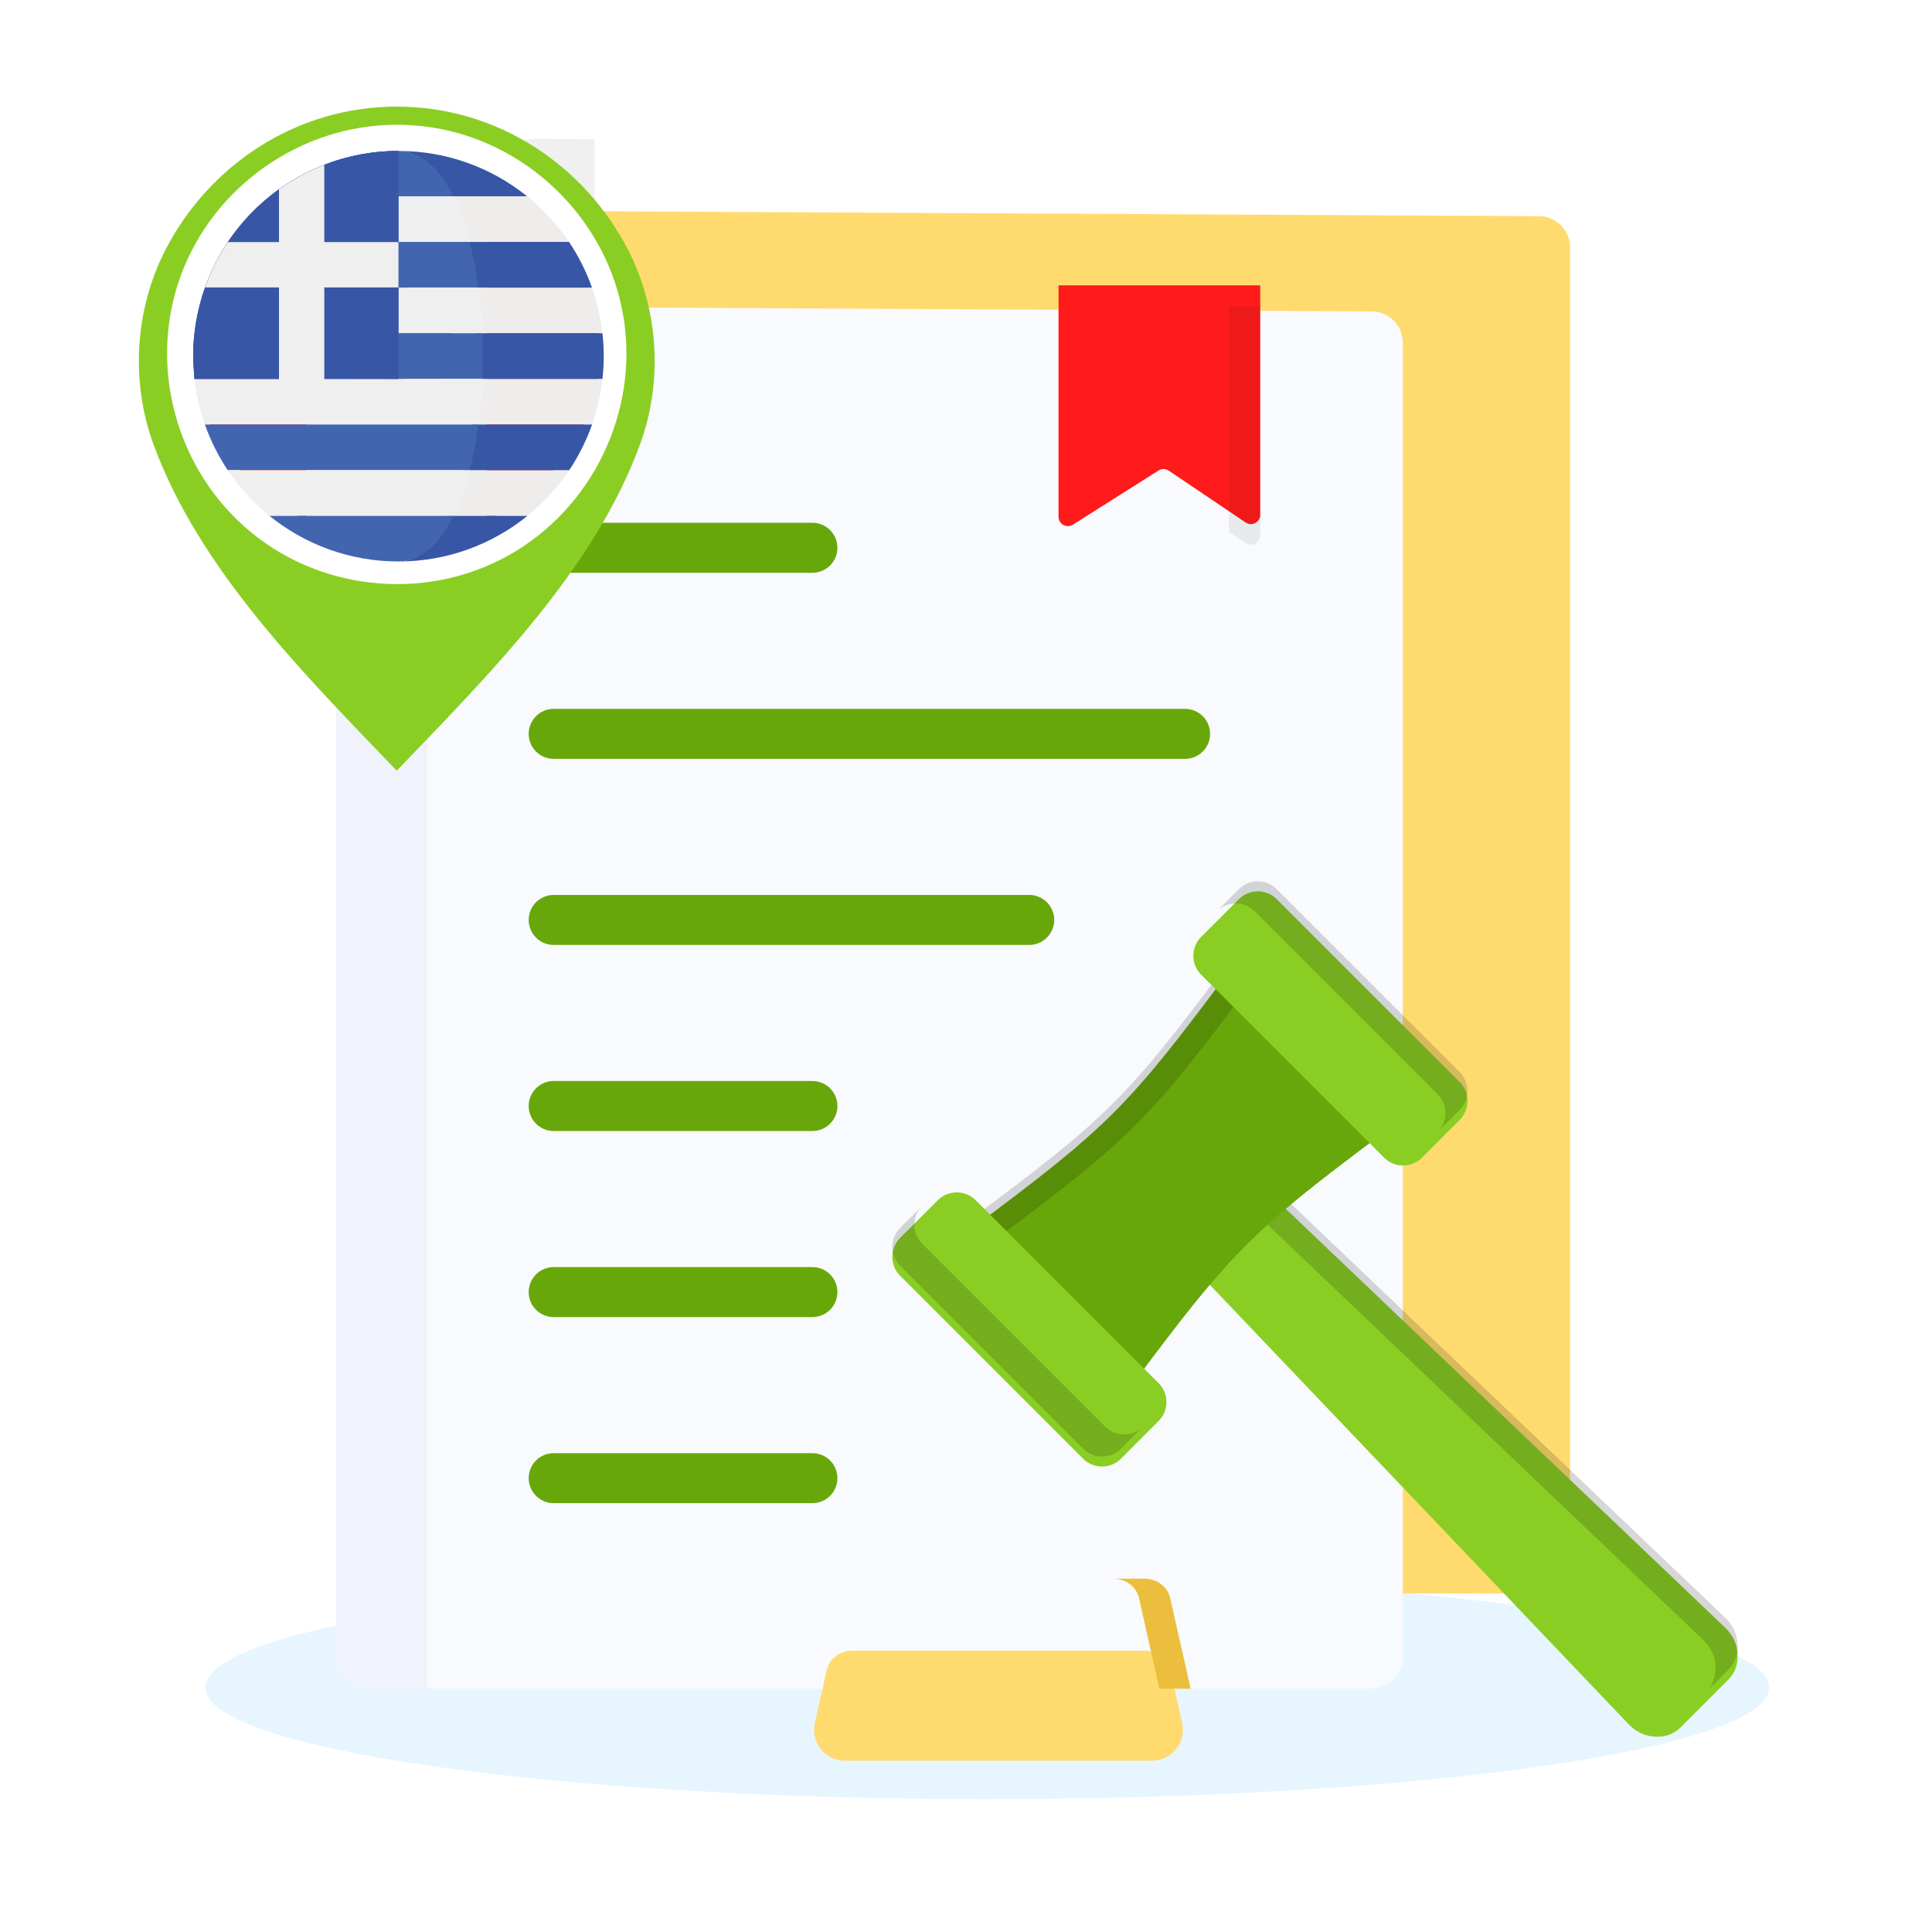
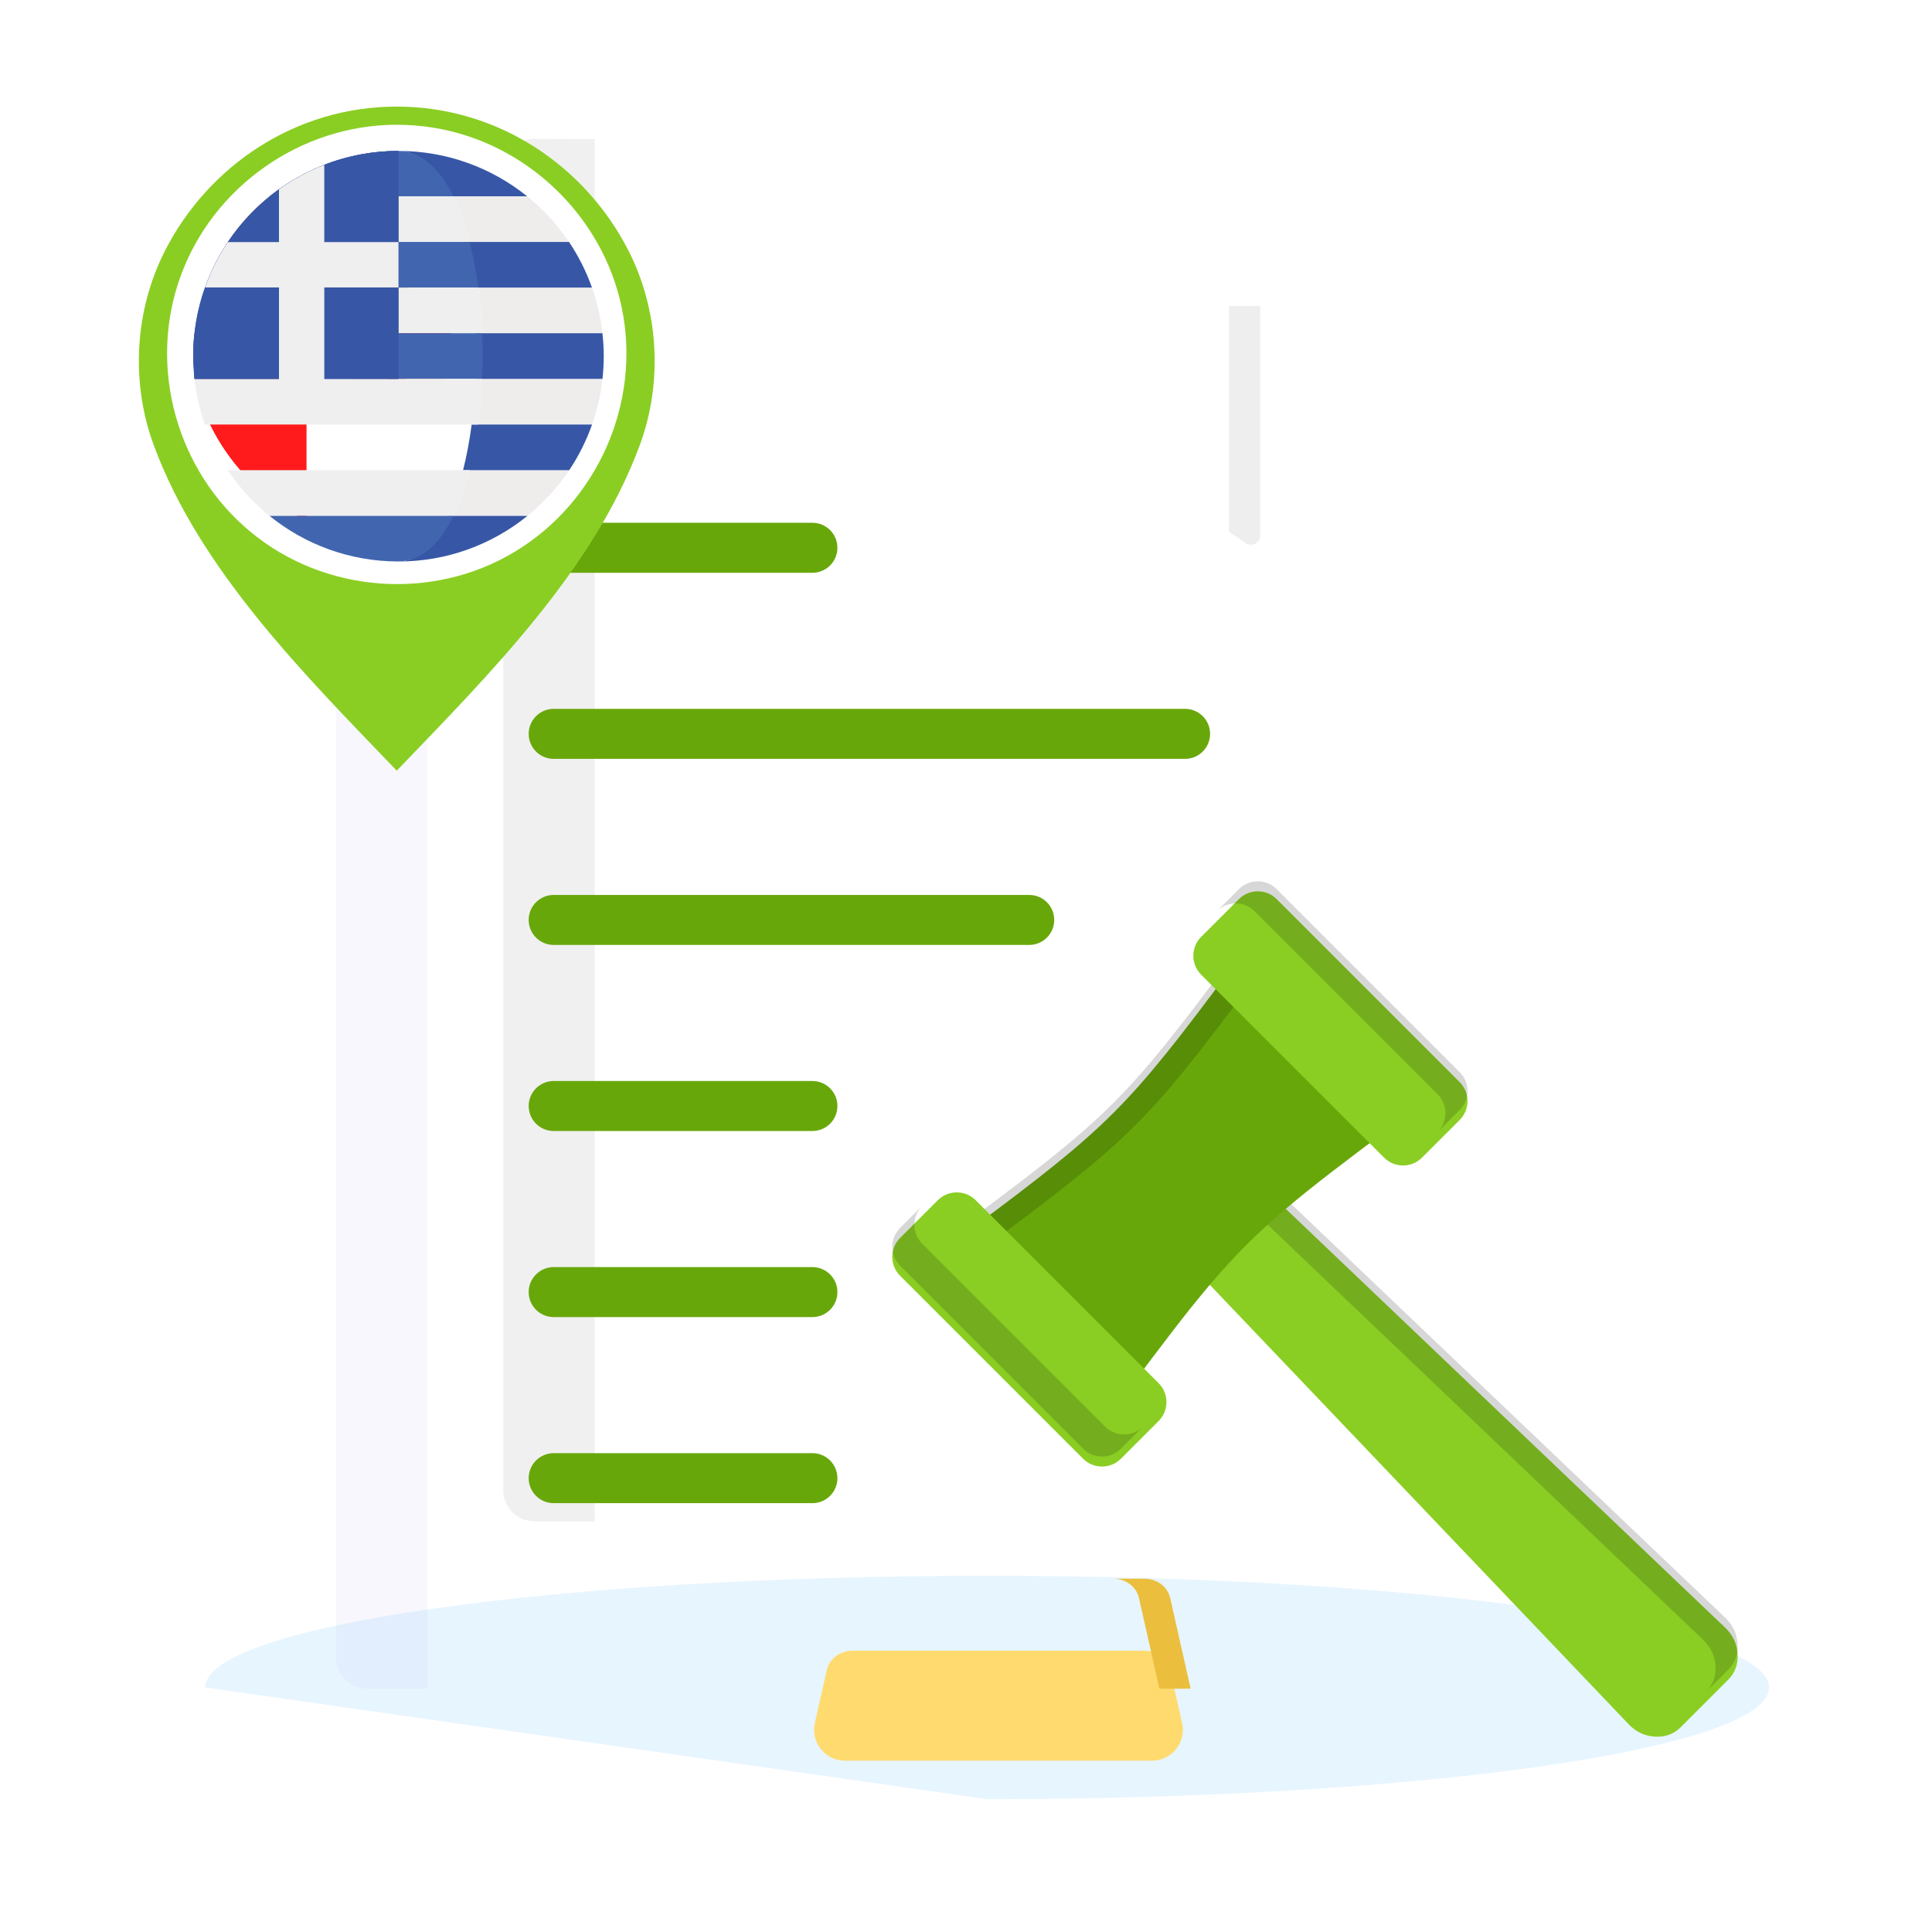
<svg xmlns="http://www.w3.org/2000/svg" width="320" height="320" viewBox="0 0 320 320" fill="none">
-   <path d="M163.5 298C235.021 298 293 289.717 293 279.5C293 269.283 235.021 261 163.5 261C91.979 261 34 269.283 34 279.5C34 289.717 91.979 298 163.5 298Z" fill="#C4E7FF" fill-opacity="0.4" />
+   <path d="M163.5 298C235.021 298 293 289.717 293 279.5C293 269.283 235.021 261 163.5 261C91.979 261 34 269.283 34 279.5Z" fill="#C4E7FF" fill-opacity="0.4" />
  <g filter="url(#filter0_ii_2119_16580)">
-     <path fill-rule="evenodd" clip-rule="evenodd" d="M88.556 23L254.902 23.87C257.743 23.885 260.051 26.205 260.051 29.046V246.814C260.051 249.665 257.726 251.99 254.875 251.99H88.529C85.679 251.99 83.353 249.665 83.353 246.814V28.176C83.353 26.746 83.865 25.515 84.879 24.506C85.893 23.498 87.126 22.993 88.556 23Z" fill="#FFDB6F" />
-   </g>
+     </g>
  <path fill-rule="evenodd" clip-rule="evenodd" d="M88.556 23L98.501 23.052V251.989H88.529C85.679 251.989 83.353 249.663 83.353 246.813V28.176C83.353 26.746 83.865 25.515 84.879 24.506C85.893 23.498 87.126 22.993 88.556 23Z" fill="black" fill-opacity="0.06" />
-   <path fill-rule="evenodd" clip-rule="evenodd" d="M60.852 50.705L227.198 51.575C230.039 51.59 232.347 53.909 232.347 56.75V274.518C232.347 277.369 230.021 279.694 227.171 279.694H60.824C57.974 279.694 55.648 277.369 55.648 274.518V55.88C55.648 54.45 56.16 53.22 57.174 52.211C58.188 51.203 59.422 50.697 60.852 50.705Z" fill="#F8FAFE" />
  <path fill-rule="evenodd" clip-rule="evenodd" d="M60.852 50.705L70.797 50.757V279.693H60.824C57.974 279.693 55.648 277.368 55.648 274.518V55.88C55.648 54.45 56.16 53.22 57.174 52.211C58.188 51.203 59.421 50.697 60.852 50.705Z" fill="#BEBEF0" fill-opacity="0.11" />
  <path fill-rule="evenodd" clip-rule="evenodd" d="M91.707 248.971C89.42 248.971 87.566 247.117 87.566 244.83C87.566 242.543 89.42 240.69 91.707 240.69H134.561C136.848 240.69 138.702 242.543 138.702 244.83C138.702 247.117 136.848 248.971 134.561 248.971H91.707ZM91.707 125.691C89.42 125.691 87.566 123.837 87.566 121.55C87.566 119.263 89.42 117.409 91.707 117.409H196.288C198.575 117.409 200.429 119.263 200.429 121.55C200.429 123.837 198.575 125.691 196.288 125.691H91.707ZM91.707 94.87C89.42 94.87 87.566 93.017 87.566 90.73C87.566 88.443 89.42 86.589 91.707 86.589H134.561C136.848 86.589 138.702 88.443 138.702 90.73C138.702 93.017 136.848 94.87 134.561 94.87H91.707ZM91.707 156.511C89.42 156.511 87.566 154.657 87.566 152.37C87.566 150.083 89.42 148.23 91.707 148.23H170.471C172.758 148.23 174.612 150.083 174.612 152.37C174.612 154.657 172.758 156.511 170.471 156.511H91.707ZM91.707 187.331C89.42 187.331 87.566 185.477 87.566 183.19C87.566 180.903 89.42 179.049 91.707 179.049H134.561C136.848 179.049 138.702 180.903 138.702 183.19C138.702 185.477 136.848 187.331 134.561 187.331H91.707ZM91.707 218.151C89.42 218.151 87.566 216.297 87.566 214.011C87.566 211.724 89.42 209.87 91.707 209.87H134.561C136.848 209.87 138.702 211.724 138.702 214.011C138.702 216.297 136.848 218.151 134.561 218.151H91.707Z" fill="#68A70A" />
  <g filter="url(#filter1_i_2119_16580)">
-     <path fill-rule="evenodd" clip-rule="evenodd" d="M175.326 50.678H208.733V88.663C208.733 89.252 208.429 89.757 207.91 90.033C207.389 90.31 206.801 90.279 206.313 89.95L193.586 81.37C193.063 81.018 192.421 81.009 191.888 81.345L177.709 90.308C177.218 90.618 176.639 90.635 176.129 90.355C175.62 90.074 175.326 89.576 175.326 88.995V50.678Z" fill="#FF1B1B" />
-   </g>
+     </g>
  <path fill-rule="evenodd" clip-rule="evenodd" d="M203.557 51.451V88.093L206.312 89.95C206.801 90.279 207.389 90.31 207.909 90.033C208.429 89.757 208.733 89.252 208.733 88.663V51.478V50.677H203.557V51.451Z" fill="black" fill-opacity="0.07" />
  <g filter="url(#filter2_ii_2119_16580)">
    <path fill-rule="evenodd" clip-rule="evenodd" d="M190.809 279.693C194.087 279.693 196.518 276.653 195.798 273.455L193.824 264.691C193.382 262.724 191.548 261.477 189.532 261.477H141.23C139.214 261.477 137.38 262.725 136.937 264.691L134.963 273.455C134.243 276.653 136.675 279.693 139.953 279.693H190.809Z" fill="#FFDB6F" />
  </g>
  <path fill-rule="evenodd" clip-rule="evenodd" d="M197.203 279.693L193.825 264.691C193.382 262.724 191.548 261.478 189.532 261.478H184.355C186.371 261.478 188.206 262.725 188.648 264.691L192.027 279.693H197.203Z" fill="#EBBF3D" />
  <g filter="url(#filter3_ii_2119_16580)">
    <path fill-rule="evenodd" clip-rule="evenodd" d="M208.609 194.417L196.23 206.795L269.746 283.924C270.962 285.2 272.436 285.895 274.127 285.989C275.819 286.084 277.257 285.551 278.401 284.407L286.221 276.587C287.365 275.443 287.897 274.005 287.803 272.314C287.708 270.622 287.014 269.148 285.738 267.932L208.609 194.417Z" fill="#8ACE23" />
  </g>
  <path fill-rule="evenodd" clip-rule="evenodd" d="M208.609 194.417L204.949 198.077L282.078 271.593C283.355 272.809 284.049 274.283 284.144 275.975C284.238 277.666 283.706 279.104 282.561 280.248L286.222 276.588C287.366 275.444 287.898 274.006 287.804 272.315C287.709 270.623 287.015 269.149 285.739 267.933L208.609 194.417Z" fill="black" fill-opacity="0.16" />
  <g filter="url(#filter4_ii_2119_16580)">
    <path fill-rule="evenodd" clip-rule="evenodd" d="M212.935 198.593C217.406 194.795 222.826 190.679 230.379 185.059L203.982 158.662C186.738 181.839 183.653 184.925 160.475 202.169L186.872 228.566C192.492 221.012 196.609 215.593 200.406 211.122C204.464 206.345 208.158 202.651 212.935 198.593Z" fill="#68A70A" />
  </g>
  <path fill-rule="evenodd" clip-rule="evenodd" d="M207.642 162.321L203.982 158.662C186.738 181.839 183.653 184.925 160.475 202.169L164.134 205.828C187.312 188.585 190.398 185.499 207.642 162.321Z" fill="black" fill-opacity="0.16" />
  <g filter="url(#filter5_ii_2119_16580)">
    <path fill-rule="evenodd" clip-rule="evenodd" d="M205.203 147.268L198.946 153.524C197.226 155.244 197.226 158.059 198.946 159.779L229.262 190.095C230.983 191.816 233.797 191.816 235.518 190.095L241.774 183.839C243.494 182.119 243.494 179.304 241.774 177.584L211.457 147.268C209.737 145.547 206.922 145.547 205.203 147.268Z" fill="#8ACE23" />
  </g>
  <path fill-rule="evenodd" clip-rule="evenodd" d="M205.203 147.268L201.543 150.928C203.263 149.207 206.078 149.207 207.798 150.928L238.114 181.244C239.834 182.965 239.834 185.779 238.114 187.499L241.774 183.839C243.494 182.119 243.494 179.304 241.774 177.584L211.457 147.268C209.737 145.547 206.922 145.547 205.203 147.268Z" fill="black" fill-opacity="0.16" />
  <g filter="url(#filter6_ii_2119_16580)">
    <path fill-rule="evenodd" clip-rule="evenodd" d="M155.337 197.133L149.081 203.389C147.361 205.109 147.361 207.923 149.081 209.643L179.398 239.96C181.118 241.68 183.932 241.68 185.653 239.96L191.909 233.704C193.629 231.984 193.629 229.17 191.909 227.449L161.593 197.132C159.872 195.412 157.057 195.412 155.337 197.133Z" fill="#8ACE23" />
  </g>
  <path fill-rule="evenodd" clip-rule="evenodd" d="M185.652 239.96L189.312 236.3C187.592 238.02 184.778 238.02 183.057 236.3L152.741 205.984C151.021 204.264 151.021 201.449 152.741 199.728L149.081 203.389C147.361 205.109 147.361 207.923 149.081 209.644L179.398 239.96C181.118 241.681 183.932 241.681 185.652 239.96Z" fill="black" fill-opacity="0.16" />
  <g filter="url(#filter7_ii_2119_16580)">
    <path d="M65.711 16C82.55 16.001 96.906 25.856 104.052 39.773C109.109 49.623 109.822 61.573 106 71.982C98.358 92.793 80.895 110.177 65.72 125.99V126C65.718 125.998 65.716 125.997 65.715 125.995C65.713 125.997 65.712 125.999 65.711 126V125.99C50.535 110.177 33.072 92.794 25.431 71.982C21.609 61.573 22.321 49.623 27.378 39.773C34.523 25.859 48.875 16.004 65.711 16ZM65.715 37.77C53.798 37.773 44.108 47.155 44.107 59.072C44.108 70.845 53.879 80.993 65.715 80.996C77.552 80.993 87.323 70.845 87.323 59.072C87.323 47.154 77.632 37.773 65.715 37.77Z" fill="#8ACE23" />
  </g>
  <path d="M65.715 93.08C84.7 93.08 100.09 77.69 100.09 58.705C100.09 39.72 84.7 24.33 65.715 24.33C46.73 24.33 31.34 39.72 31.34 58.705C31.34 77.69 46.73 93.08 65.715 93.08Z" fill="white" />
  <g filter="url(#filter8_i_2119_16580)">
-     <path d="M100.089 58.705C100.089 45.077 92.158 33.301 80.66 27.741V89.669C92.158 84.109 100.089 72.333 100.089 58.705Z" fill="#FF1B1B" />
-   </g>
+     </g>
  <g filter="url(#filter9_i_2119_16580)">
    <path d="M31.34 58.705C31.34 72.333 39.271 84.109 50.769 89.669V27.741C39.271 33.301 31.34 45.077 31.34 58.705Z" fill="#FF1B1B" />
  </g>
  <g filter="url(#filter10_i_2119_16580)">
    <path d="M71.692 63.189L77.671 60.2L74.682 58.705V55.716L68.704 58.705L71.692 52.727H68.704L65.714 48.243L62.725 52.727H59.736L62.725 58.705L56.747 55.716V58.705L53.758 60.2L59.736 63.189L58.242 66.178H64.22V70.662H67.209V66.178H73.187L71.692 63.189Z" fill="#FF1B1B" />
  </g>
  <path d="M65.7 20.663C49.856 20.663 35.31 30.88 29.905 45.759C24.46 60.749 29.23 77.95 41.501 88.098C53.798 98.268 71.658 99.619 85.324 91.352C98.994 83.083 106.213 66.714 103 51.053C99.852 35.716 87.096 23.545 71.617 21.122C69.66 20.816 67.679 20.663 65.7 20.663ZM96.35 72.543C89.853 86.94 73.634 95.059 58.219 91.535C46.357 88.824 36.653 79.555 33.345 67.861C29.962 55.903 33.631 42.766 42.673 34.254C52.456 25.044 67.202 22.529 79.481 28.067C94.139 34.677 102.248 51.3 98.312 66.92C97.826 68.849 97.162 70.729 96.35 72.543C96.681 71.803 95.901 73.537 96.35 72.543Z" fill="white" />
  <path d="M44.649 85.451H87.354C87.359 85.447 87.363 85.444 87.368 85.44H44.635C44.639 85.444 44.645 85.448 44.649 85.451Z" fill="#3757A6" />
  <g clip-path="url(#clip0_2119_16580)">
    <path d="M44.647 85.451H87.352C87.358 85.447 87.362 85.444 87.367 85.44H44.633C44.637 85.444 44.643 85.448 44.647 85.451Z" fill="#3757A6" />
    <path d="M77.778 40.07H94.246C92.326 37.211 89.98 34.663 87.303 32.508H75.082C76.161 34.69 77.059 37.252 77.778 40.07Z" fill="#EFECEC" />
    <path d="M79.854 55.193H99.783C99.49 52.571 98.9 50.038 98.047 47.631H79.209C79.533 50.083 79.747 52.623 79.854 55.193Z" fill="#EFECEC" />
    <path d="M79.217 70.317H98.064C98.914 67.909 99.501 65.377 99.79 62.755H79.857C79.751 65.325 79.539 67.865 79.217 70.317Z" fill="#EFECEC" />
    <path d="M75.106 85.44H87.367C90.031 83.284 92.365 80.735 94.277 77.879H77.79C77.073 80.695 76.18 83.257 75.106 85.44Z" fill="#EFECEC" />
    <path d="M74.007 32.508H87.303C81.474 27.815 74.069 25 66.001 25H66C65.965 25 65.93 25.002 65.894 25.002C69.753 25.023 71.739 27.921 74.007 32.508Z" fill="#3757A6" />
    <path d="M78.302 47.631H98.048C97.093 44.938 95.812 42.401 94.247 40.07H76.871C77.475 42.437 77.952 44.981 78.302 47.631Z" fill="#3757A6" />
    <path d="M99.783 55.193H78.838C78.942 57.706 78.944 60.243 78.84 62.755H99.789C99.924 61.521 100 60.27 100 59C100 57.713 99.923 56.444 99.783 55.193Z" fill="#3757A6" />
    <path d="M76.697 77.879H94.278C95.838 75.546 97.114 73.009 98.064 70.317H78.123C77.774 72.967 77.298 75.512 76.697 77.879Z" fill="#3757A6" />
    <path d="M65.894 92.998C65.93 92.998 65.965 93 66 93C74.091 93 81.516 90.169 87.353 85.451H74.097C71.827 90.061 69.763 92.977 65.894 92.998Z" fill="#3757A6" />
    <path d="M75.082 32.508C72.814 27.921 69.752 25.023 65.894 25.002C57.868 25.027 50.502 27.835 44.699 32.508H75.082Z" fill="#4166AF" />
    <path d="M75.083 32.508H44.699C42.023 34.663 39.677 37.211 37.756 40.07H77.778C77.059 37.252 76.162 34.69 75.083 32.508Z" fill="#EFEFEF" />
    <path d="M77.778 40.07H37.756C36.19 42.401 34.91 44.938 33.955 47.631H79.209C78.859 44.981 78.381 42.437 77.778 40.07Z" fill="#4166AF" />
    <path d="M33.955 47.631C33.101 50.038 32.511 52.571 32.219 55.193H79.854C79.748 52.623 79.533 50.082 79.209 47.631H33.955Z" fill="#EFEFEF" />
    <path d="M32 58.999V59C32 60.27 32.076 61.521 32.212 62.755H79.856C79.96 60.243 79.958 57.706 79.854 55.193H32.218C32.079 56.444 32 57.713 32 58.999Z" fill="#4166AF" />
    <path d="M33.938 70.317H79.217C79.539 67.865 79.751 65.325 79.856 62.755H32.213C32.5 65.378 33.088 67.909 33.938 70.317Z" fill="#EFEFEF" />
-     <path d="M37.724 77.879H77.79C78.391 75.512 78.867 72.967 79.216 70.317H33.938C34.888 73.009 36.163 75.546 37.724 77.879Z" fill="#4166AF" />
    <path d="M37.725 77.879C39.635 80.735 41.969 83.284 44.634 85.44H75.107C76.181 83.257 77.075 80.695 77.791 77.879H37.725Z" fill="#EFEFEF" />
    <path d="M65.894 92.998C69.763 92.977 72.832 90.061 75.101 85.451H44.648C50.46 90.148 57.846 92.972 65.894 92.998Z" fill="#4166AF" />
    <path d="M65.999 25C47.223 25 32.001 40.222 32 58.999L32.212 62.755H66L65.999 25Z" fill="#3757A6" />
    <path d="M46.208 31.364C42.889 33.745 40.014 36.704 37.736 40.101H46.208V31.364Z" fill="#3757A6" />
    <path d="M33.963 47.606C32.696 51.169 32 55.003 32 58.999L32.212 62.755H46.208V47.606H33.963Z" fill="#3757A6" />
    <path d="M66.001 40.101L66 25C61.666 25 57.525 25.82 53.713 27.298V40.101H66.001Z" fill="#3757A6" />
    <path d="M66 47.605H53.713V62.754H66V47.605Z" fill="#3757A6" />
    <path d="M53.712 40.101V27.298C51.028 28.339 48.511 29.71 46.207 31.363V40.1H37.735C36.184 42.416 34.913 44.934 33.963 47.605H46.208V62.755V63.023H53.713V62.755V47.606H66.001V40.101H53.712Z" fill="#EFEFEF" />
  </g>
  <defs>
    <filter id="filter0_ii_2119_16580" x="83.353" y="21.295" width="176.697" height="237.514" filterUnits="userSpaceOnUse" color-interpolation-filters="sRGB">
      <feFlood flood-opacity="0" result="BackgroundImageFix" />
      <feBlend mode="normal" in="SourceGraphic" in2="BackgroundImageFix" result="shape" />
      <feColorMatrix in="SourceAlpha" type="matrix" values="0 0 0 0 0 0 0 0 0 0 0 0 0 0 0 0 0 0 127 0" result="hardAlpha" />
      <feOffset dy="13.639" />
      <feGaussianBlur stdDeviation="3.41" />
      <feComposite in2="hardAlpha" operator="arithmetic" k2="-1" k3="1" />
      <feColorMatrix type="matrix" values="0 0 0 0 1 0 0 0 0 1 0 0 0 0 1 0 0 0 0.15 0" />
      <feBlend mode="normal" in2="shape" result="effect1_innerShadow_2119_16580" />
      <feColorMatrix in="SourceAlpha" type="matrix" values="0 0 0 0 0 0 0 0 0 0 0 0 0 0 0 0 0 0 127 0" result="hardAlpha" />
      <feOffset dy="-1.705" />
      <feGaussianBlur stdDeviation="2.557" />
      <feComposite in2="hardAlpha" operator="arithmetic" k2="-1" k3="1" />
      <feColorMatrix type="matrix" values="0 0 0 0 0.815 0 0 0 0 0.621 0 0 0 0 0.087 0 0 0 0.7 0" />
      <feBlend mode="normal" in2="effect1_innerShadow_2119_16580" result="effect2_innerShadow_2119_16580" />
    </filter>
    <filter id="filter1_i_2119_16580" x="175.326" y="47.268" width="33.406" height="43.285" filterUnits="userSpaceOnUse" color-interpolation-filters="sRGB">
      <feFlood flood-opacity="0" result="BackgroundImageFix" />
      <feBlend mode="normal" in="SourceGraphic" in2="BackgroundImageFix" result="shape" />
      <feColorMatrix in="SourceAlpha" type="matrix" values="0 0 0 0 0 0 0 0 0 0 0 0 0 0 0 0 0 0 127 0" result="hardAlpha" />
      <feOffset dy="-3.41" />
      <feGaussianBlur stdDeviation="5.114" />
      <feComposite in2="hardAlpha" operator="arithmetic" k2="-1" k3="1" />
      <feColorMatrix type="matrix" values="0 0 0 0 0 0 0 0 0 0 0 0 0 0 0 0 0 0 0.18 0" />
      <feBlend mode="normal" in2="shape" result="effect1_innerShadow_2119_16580" />
    </filter>
    <filter id="filter2_ii_2119_16580" x="134.836" y="259.772" width="61.09" height="26.741" filterUnits="userSpaceOnUse" color-interpolation-filters="sRGB">
      <feFlood flood-opacity="0" result="BackgroundImageFix" />
      <feBlend mode="normal" in="SourceGraphic" in2="BackgroundImageFix" result="shape" />
      <feColorMatrix in="SourceAlpha" type="matrix" values="0 0 0 0 0 0 0 0 0 0 0 0 0 0 0 0 0 0 127 0" result="hardAlpha" />
      <feOffset dy="13.639" />
      <feGaussianBlur stdDeviation="3.41" />
      <feComposite in2="hardAlpha" operator="arithmetic" k2="-1" k3="1" />
      <feColorMatrix type="matrix" values="0 0 0 0 1 0 0 0 0 1 0 0 0 0 1 0 0 0 0.15 0" />
      <feBlend mode="normal" in2="shape" result="effect1_innerShadow_2119_16580" />
      <feColorMatrix in="SourceAlpha" type="matrix" values="0 0 0 0 0 0 0 0 0 0 0 0 0 0 0 0 0 0 127 0" result="hardAlpha" />
      <feOffset dy="-1.705" />
      <feGaussianBlur stdDeviation="2.557" />
      <feComposite in2="hardAlpha" operator="arithmetic" k2="-1" k3="1" />
      <feColorMatrix type="matrix" values="0 0 0 0 0.815 0 0 0 0 0.621 0 0 0 0 0.087 0 0 0 0.7 0" />
      <feBlend mode="normal" in2="effect1_innerShadow_2119_16580" result="effect2_innerShadow_2119_16580" />
    </filter>
    <filter id="filter3_ii_2119_16580" x="196.23" y="192.761" width="91.584" height="96.55" filterUnits="userSpaceOnUse" color-interpolation-filters="sRGB">
      <feFlood flood-opacity="0" result="BackgroundImageFix" />
      <feBlend mode="normal" in="SourceGraphic" in2="BackgroundImageFix" result="shape" />
      <feColorMatrix in="SourceAlpha" type="matrix" values="0 0 0 0 0 0 0 0 0 0 0 0 0 0 0 0 0 0 127 0" result="hardAlpha" />
      <feOffset dy="3.311" />
      <feGaussianBlur stdDeviation="4.139" />
      <feComposite in2="hardAlpha" operator="arithmetic" k2="-1" k3="1" />
      <feColorMatrix type="matrix" values="0 0 0 0 1 0 0 0 0 1 0 0 0 0 1 0 0 0 0.23 0" />
      <feBlend mode="normal" in2="shape" result="effect1_innerShadow_2119_16580" />
      <feColorMatrix in="SourceAlpha" type="matrix" values="0 0 0 0 0 0 0 0 0 0 0 0 0 0 0 0 0 0 127 0" result="hardAlpha" />
      <feOffset dy="-1.656" />
      <feGaussianBlur stdDeviation="2.484" />
      <feComposite in2="hardAlpha" operator="arithmetic" k2="-1" k3="1" />
      <feColorMatrix type="matrix" values="0 0 0 0 0 0 0 0 0 0 0 0 0 0 0 0 0 0 0.15 0" />
      <feBlend mode="normal" in2="effect1_innerShadow_2119_16580" result="effect2_innerShadow_2119_16580" />
    </filter>
    <filter id="filter4_ii_2119_16580" x="160.475" y="157.006" width="69.904" height="74.872" filterUnits="userSpaceOnUse" color-interpolation-filters="sRGB">
      <feFlood flood-opacity="0" result="BackgroundImageFix" />
      <feBlend mode="normal" in="SourceGraphic" in2="BackgroundImageFix" result="shape" />
      <feColorMatrix in="SourceAlpha" type="matrix" values="0 0 0 0 0 0 0 0 0 0 0 0 0 0 0 0 0 0 127 0" result="hardAlpha" />
      <feOffset dy="3.311" />
      <feGaussianBlur stdDeviation="4.139" />
      <feComposite in2="hardAlpha" operator="arithmetic" k2="-1" k3="1" />
      <feColorMatrix type="matrix" values="0 0 0 0 1 0 0 0 0 1 0 0 0 0 1 0 0 0 0.23 0" />
      <feBlend mode="normal" in2="shape" result="effect1_innerShadow_2119_16580" />
      <feColorMatrix in="SourceAlpha" type="matrix" values="0 0 0 0 0 0 0 0 0 0 0 0 0 0 0 0 0 0 127 0" result="hardAlpha" />
      <feOffset dy="-1.656" />
      <feGaussianBlur stdDeviation="2.484" />
      <feComposite in2="hardAlpha" operator="arithmetic" k2="-1" k3="1" />
      <feColorMatrix type="matrix" values="0 0 0 0 0 0 0 0 0 0 0 0 0 0 0 0 0 0 0.15 0" />
      <feBlend mode="normal" in2="effect1_innerShadow_2119_16580" result="effect2_innerShadow_2119_16580" />
    </filter>
    <filter id="filter5_ii_2119_16580" x="197.656" y="144.322" width="45.408" height="50.375" filterUnits="userSpaceOnUse" color-interpolation-filters="sRGB">
      <feFlood flood-opacity="0" result="BackgroundImageFix" />
      <feBlend mode="normal" in="SourceGraphic" in2="BackgroundImageFix" result="shape" />
      <feColorMatrix in="SourceAlpha" type="matrix" values="0 0 0 0 0 0 0 0 0 0 0 0 0 0 0 0 0 0 127 0" result="hardAlpha" />
      <feOffset dy="3.311" />
      <feGaussianBlur stdDeviation="4.139" />
      <feComposite in2="hardAlpha" operator="arithmetic" k2="-1" k3="1" />
      <feColorMatrix type="matrix" values="0 0 0 0 1 0 0 0 0 1 0 0 0 0 1 0 0 0 0.23 0" />
      <feBlend mode="normal" in2="shape" result="effect1_innerShadow_2119_16580" />
      <feColorMatrix in="SourceAlpha" type="matrix" values="0 0 0 0 0 0 0 0 0 0 0 0 0 0 0 0 0 0 127 0" result="hardAlpha" />
      <feOffset dy="-1.656" />
      <feGaussianBlur stdDeviation="2.484" />
      <feComposite in2="hardAlpha" operator="arithmetic" k2="-1" k3="1" />
      <feColorMatrix type="matrix" values="0 0 0 0 0 0 0 0 0 0 0 0 0 0 0 0 0 0 0.15 0" />
      <feBlend mode="normal" in2="effect1_innerShadow_2119_16580" result="effect2_innerShadow_2119_16580" />
    </filter>
    <filter id="filter6_ii_2119_16580" x="147.791" y="194.187" width="45.408" height="50.375" filterUnits="userSpaceOnUse" color-interpolation-filters="sRGB">
      <feFlood flood-opacity="0" result="BackgroundImageFix" />
      <feBlend mode="normal" in="SourceGraphic" in2="BackgroundImageFix" result="shape" />
      <feColorMatrix in="SourceAlpha" type="matrix" values="0 0 0 0 0 0 0 0 0 0 0 0 0 0 0 0 0 0 127 0" result="hardAlpha" />
      <feOffset dy="3.311" />
      <feGaussianBlur stdDeviation="4.139" />
      <feComposite in2="hardAlpha" operator="arithmetic" k2="-1" k3="1" />
      <feColorMatrix type="matrix" values="0 0 0 0 1 0 0 0 0 1 0 0 0 0 1 0 0 0 0.23 0" />
      <feBlend mode="normal" in2="shape" result="effect1_innerShadow_2119_16580" />
      <feColorMatrix in="SourceAlpha" type="matrix" values="0 0 0 0 0 0 0 0 0 0 0 0 0 0 0 0 0 0 127 0" result="hardAlpha" />
      <feOffset dy="-1.656" />
      <feGaussianBlur stdDeviation="2.484" />
      <feComposite in2="hardAlpha" operator="arithmetic" k2="-1" k3="1" />
      <feColorMatrix type="matrix" values="0 0 0 0 0 0 0 0 0 0 0 0 0 0 0 0 0 0 0.15 0" />
      <feBlend mode="normal" in2="effect1_innerShadow_2119_16580" result="effect2_innerShadow_2119_16580" />
    </filter>
    <filter id="filter7_ii_2119_16580" x="23" y="14.344" width="85.43" height="114.967" filterUnits="userSpaceOnUse" color-interpolation-filters="sRGB">
      <feFlood flood-opacity="0" result="BackgroundImageFix" />
      <feBlend mode="normal" in="SourceGraphic" in2="BackgroundImageFix" result="shape" />
      <feColorMatrix in="SourceAlpha" type="matrix" values="0 0 0 0 0 0 0 0 0 0 0 0 0 0 0 0 0 0 127 0" result="hardAlpha" />
      <feOffset dy="3.311" />
      <feGaussianBlur stdDeviation="4.139" />
      <feComposite in2="hardAlpha" operator="arithmetic" k2="-1" k3="1" />
      <feColorMatrix type="matrix" values="0 0 0 0 1 0 0 0 0 1 0 0 0 0 1 0 0 0 0.23 0" />
      <feBlend mode="normal" in2="shape" result="effect1_innerShadow_2119_16580" />
      <feColorMatrix in="SourceAlpha" type="matrix" values="0 0 0 0 0 0 0 0 0 0 0 0 0 0 0 0 0 0 127 0" result="hardAlpha" />
      <feOffset dy="-1.656" />
      <feGaussianBlur stdDeviation="2.484" />
      <feComposite in2="hardAlpha" operator="arithmetic" k2="-1" k3="1" />
      <feColorMatrix type="matrix" values="0 0 0 0 0 0 0 0 0 0 0 0 0 0 0 0 0 0 0.15 0" />
      <feBlend mode="normal" in2="effect1_innerShadow_2119_16580" result="effect2_innerShadow_2119_16580" />
    </filter>
    <filter id="filter8_i_2119_16580" x="80.66" y="24.331" width="19.43" height="65.338" filterUnits="userSpaceOnUse" color-interpolation-filters="sRGB">
      <feFlood flood-opacity="0" result="BackgroundImageFix" />
      <feBlend mode="normal" in="SourceGraphic" in2="BackgroundImageFix" result="shape" />
      <feColorMatrix in="SourceAlpha" type="matrix" values="0 0 0 0 0 0 0 0 0 0 0 0 0 0 0 0 0 0 127 0" result="hardAlpha" />
      <feOffset dy="-3.41" />
      <feGaussianBlur stdDeviation="5.114" />
      <feComposite in2="hardAlpha" operator="arithmetic" k2="-1" k3="1" />
      <feColorMatrix type="matrix" values="0 0 0 0 0 0 0 0 0 0 0 0 0 0 0 0 0 0 0.18 0" />
      <feBlend mode="normal" in2="shape" result="effect1_innerShadow_2119_16580" />
    </filter>
    <filter id="filter9_i_2119_16580" x="31.34" y="24.331" width="19.43" height="65.338" filterUnits="userSpaceOnUse" color-interpolation-filters="sRGB">
      <feFlood flood-opacity="0" result="BackgroundImageFix" />
      <feBlend mode="normal" in="SourceGraphic" in2="BackgroundImageFix" result="shape" />
      <feColorMatrix in="SourceAlpha" type="matrix" values="0 0 0 0 0 0 0 0 0 0 0 0 0 0 0 0 0 0 127 0" result="hardAlpha" />
      <feOffset dy="-3.41" />
      <feGaussianBlur stdDeviation="5.114" />
      <feComposite in2="hardAlpha" operator="arithmetic" k2="-1" k3="1" />
      <feColorMatrix type="matrix" values="0 0 0 0 0 0 0 0 0 0 0 0 0 0 0 0 0 0 0.18 0" />
      <feBlend mode="normal" in2="shape" result="effect1_innerShadow_2119_16580" />
    </filter>
    <filter id="filter10_i_2119_16580" x="53.758" y="44.833" width="23.912" height="25.828" filterUnits="userSpaceOnUse" color-interpolation-filters="sRGB">
      <feFlood flood-opacity="0" result="BackgroundImageFix" />
      <feBlend mode="normal" in="SourceGraphic" in2="BackgroundImageFix" result="shape" />
      <feColorMatrix in="SourceAlpha" type="matrix" values="0 0 0 0 0 0 0 0 0 0 0 0 0 0 0 0 0 0 127 0" result="hardAlpha" />
      <feOffset dy="-3.41" />
      <feGaussianBlur stdDeviation="5.114" />
      <feComposite in2="hardAlpha" operator="arithmetic" k2="-1" k3="1" />
      <feColorMatrix type="matrix" values="0 0 0 0 0 0 0 0 0 0 0 0 0 0 0 0 0 0 0.18 0" />
      <feBlend mode="normal" in2="shape" result="effect1_innerShadow_2119_16580" />
    </filter>
    <clipPath id="clip0_2119_16580">
      <rect width="68" height="68" fill="white" transform="translate(32 25)" />
    </clipPath>
  </defs>
</svg>